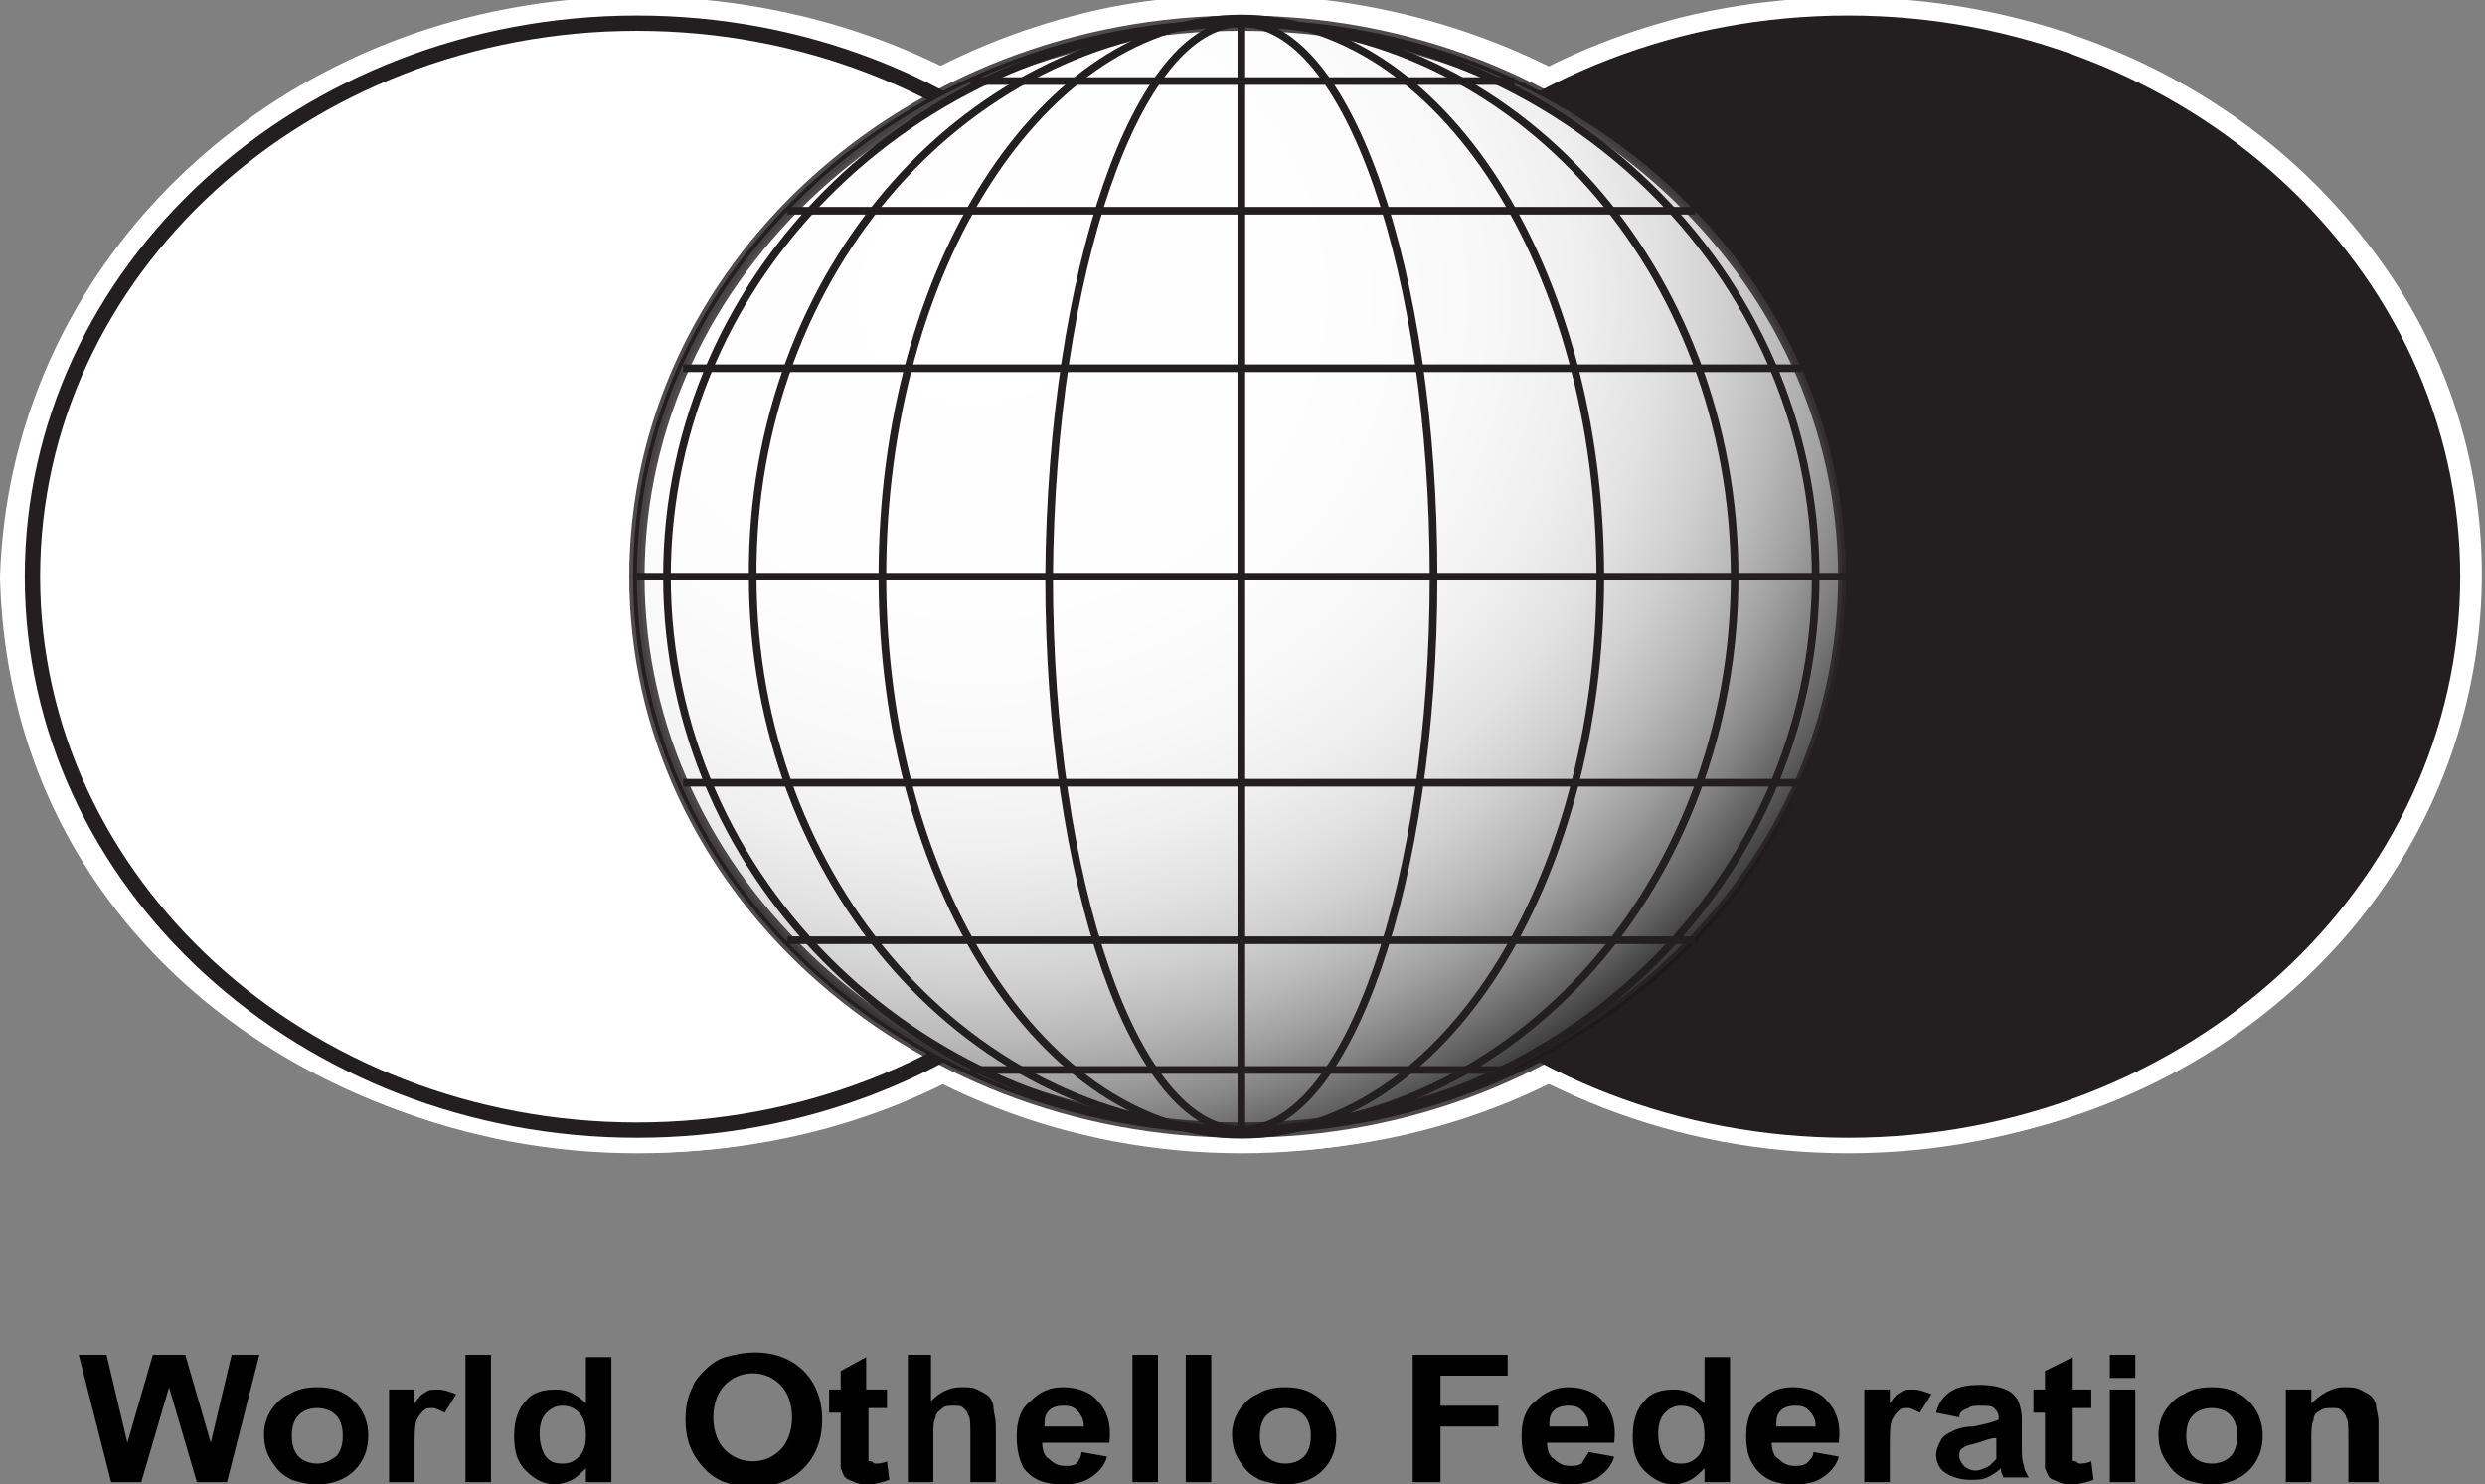
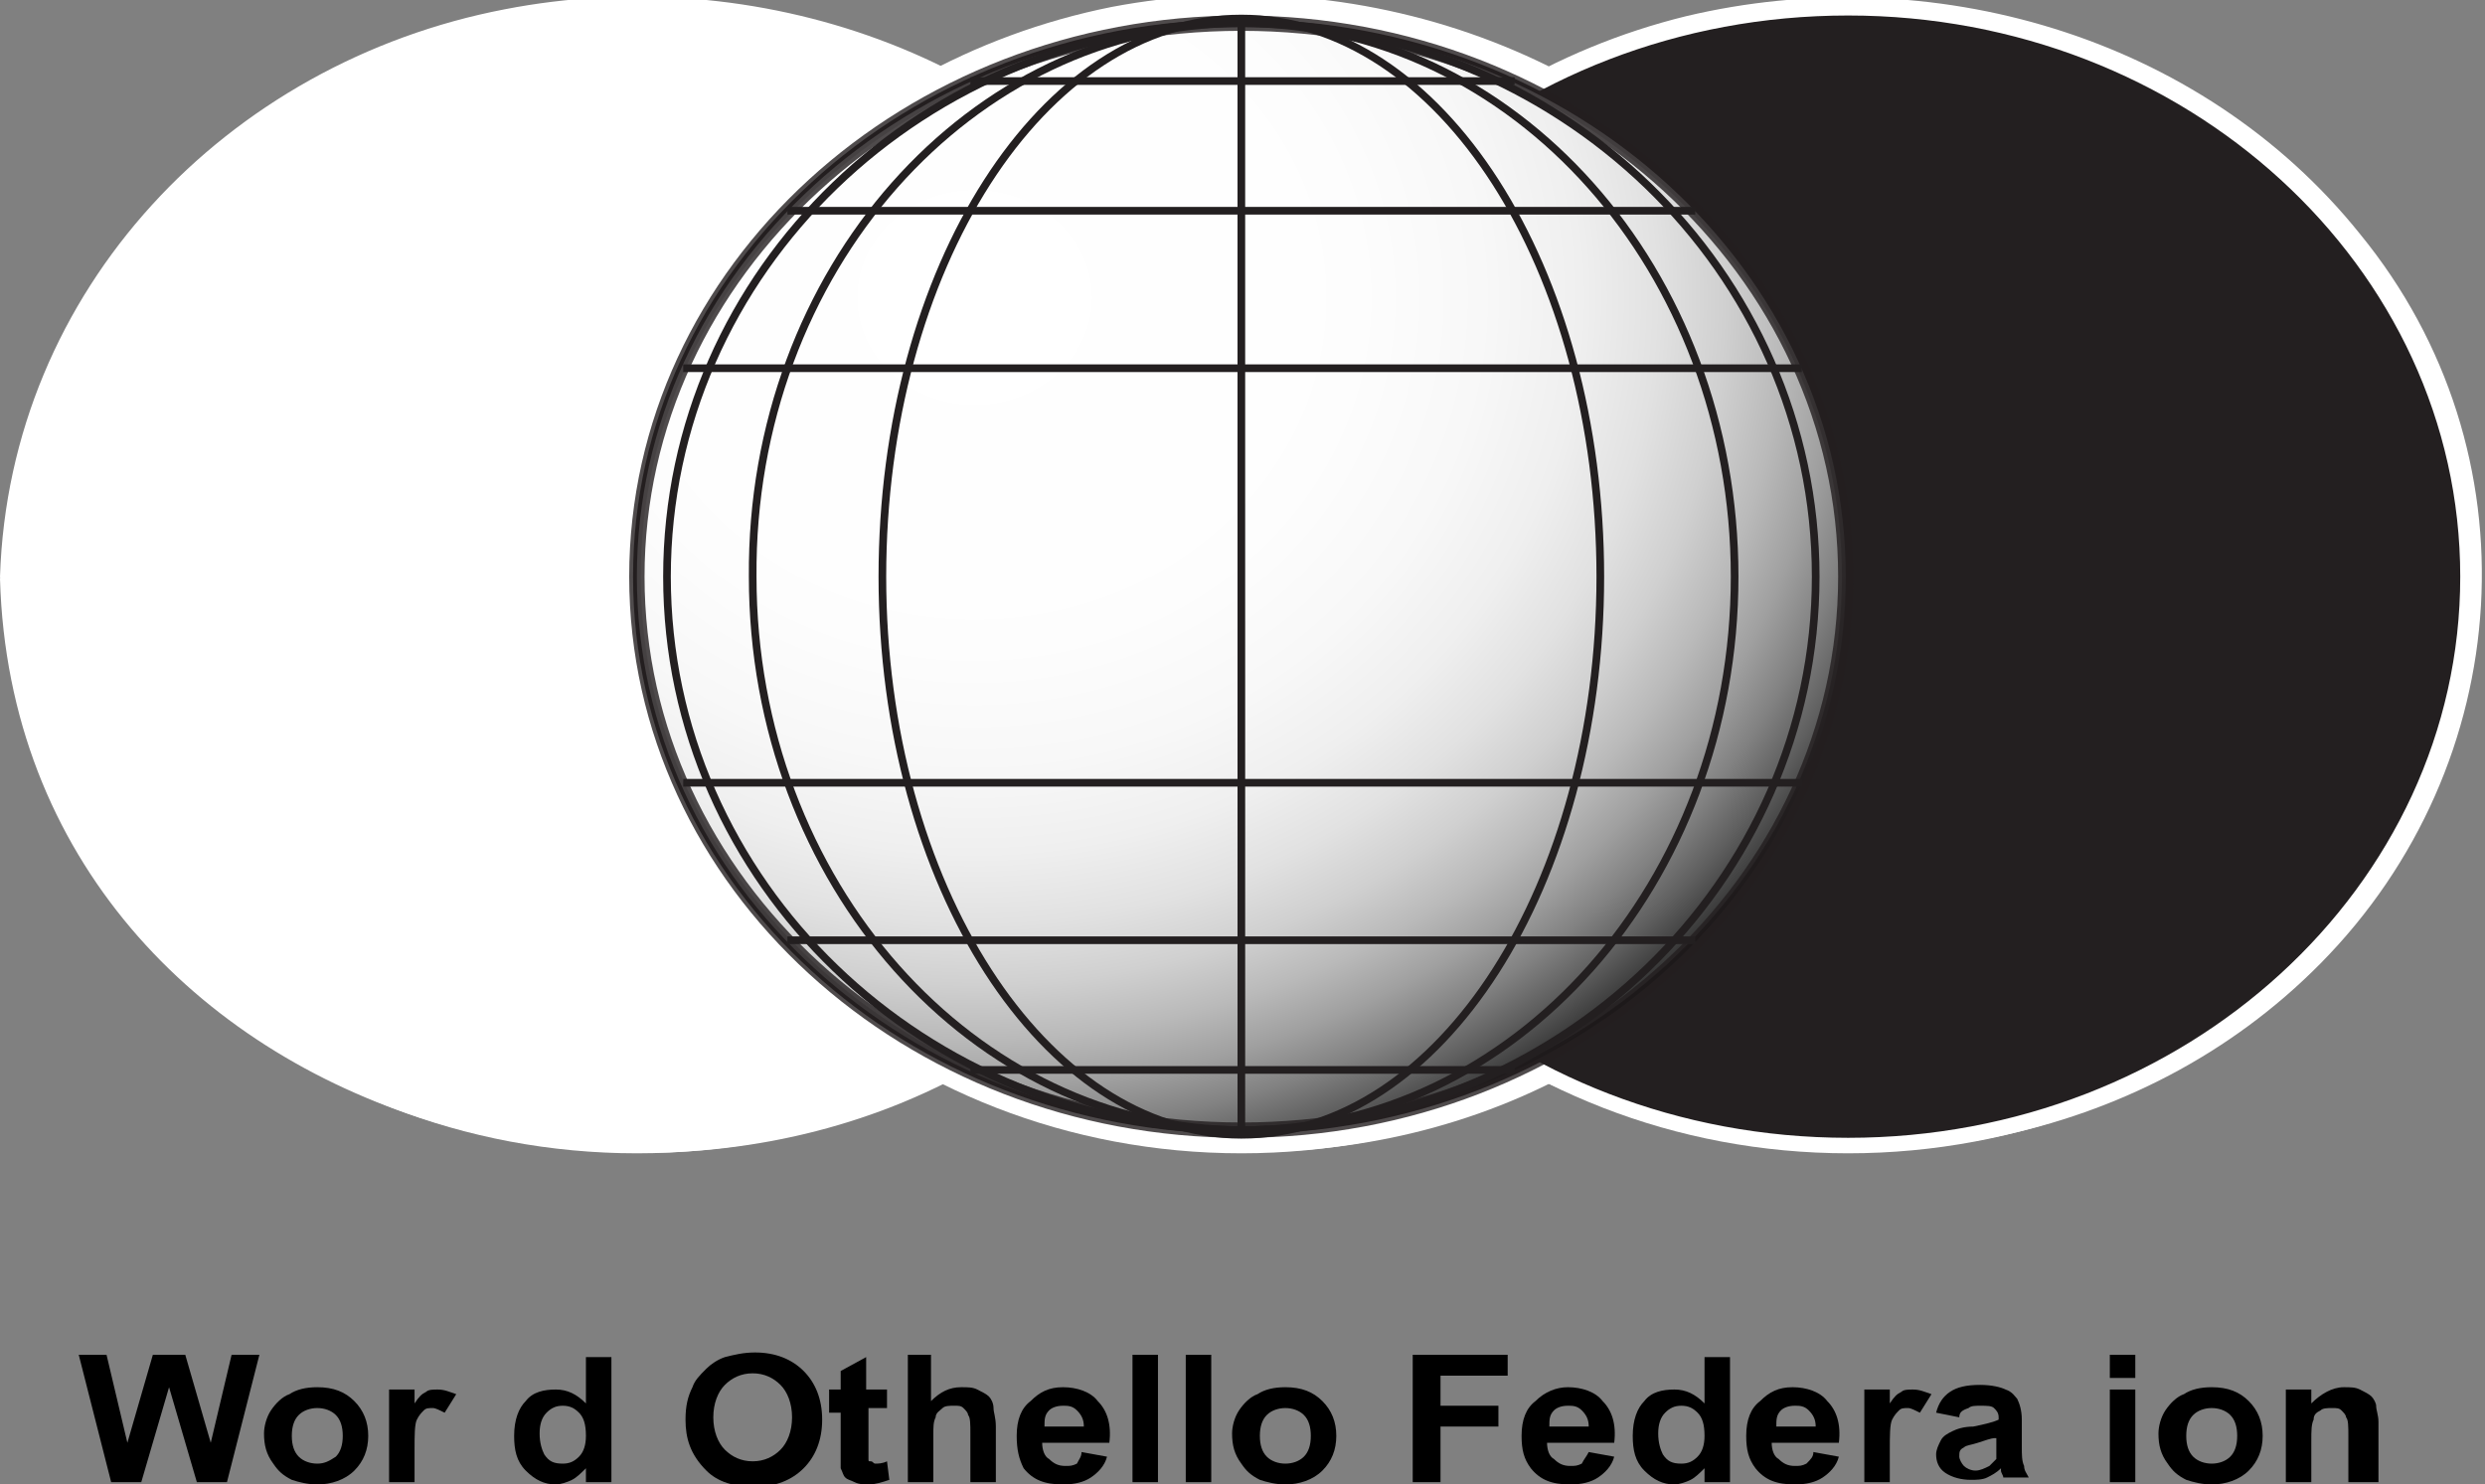
<svg xmlns="http://www.w3.org/2000/svg" version="1.1" id="Laag_1" x="0px" y="0px" viewBox="0 0 107.3 64.1" style="enable-background:new 0 0 107.3 64.1;" xml:space="preserve">
  <rect x="0" y="0" width="107.3" height="64.1" fill="#808080" stroke="none" />
  <style type="text/css">
	.st0{fill:#FFFFFF;}
	.st1{fill:none;stroke:#231F20;stroke-width:0.662;}
	.st2{fill:#231F20;stroke:#231F20;stroke-width:0.662;}
	.st3{fill:#FFFFFF;stroke:#231F20;stroke-width:0.331;}
	.st4{opacity:0.8;fill:url(#shading_1_);stroke:#231F20;stroke-width:0.662;}
	.st5{fill:none;stroke:#231F20;stroke-width:0.331;}
</style>
  <g id="WOF">
    <g>
      <path class="st0" d="M0.3,24.9C0.3,11.1,12.5,0,27.5,0c15,0,27.2,11.1,27.2,24.9c0,13.7-12.2,24.9-27.2,24.9    C12.5,49.8,0.3,38.6,0.3,24.9z" />
      <g>
        <path class="st0" d="M0.6,24.8C1.1,10,14.3-0.5,28.8,0.2c13.3,0.6,25.5,10.9,25.5,24.7c0,15.1-14.5,25.6-28.9,24.5     C12.2,48.5,1,38.3,0.6,24.8C0.6,24.6,0,24.7,0,25c0.7,24.2,32.7,32.8,48.3,16.2c7.6-8.1,8.8-20.5,2.4-29.7     C44.5,2.3,32.6-1.7,21.8,0.4C9.8,2.7,0.4,12.5,0,24.9C0,25.2,0.6,25.1,0.6,24.8z" />
      </g>
    </g>
    <g>
      <path class="st0" d="M52.6,24.9C52.6,11.1,64.8,0,79.8,0c15,0,27.2,11.1,27.2,24.9c0,13.7-12.2,24.9-27.2,24.9    C64.8,49.8,52.6,38.6,52.6,24.9z" />
      <g>
        <path class="st0" d="M52.9,24.8C53.4,8.3,69.4-2.3,85.1,0.7c11.6,2.2,21.5,12.1,21.5,24.3c0,16.4-16.9,27.1-32.2,24.1     C62.5,46.8,53.3,37.1,52.9,24.8c0-0.1-0.6,0-0.6,0.2c0.7,24,32.2,32.5,47.9,16.6c8.5-8.6,9.4-22.1,1.7-31.5     C95,1.5,83.3-1.8,72.8,0.7C61.4,3.5,52.6,13,52.3,25C52.3,25,52.9,25,52.9,24.8z" />
      </g>
    </g>
    <g>
      <path class="st0" d="M26.4,24.9C26.4,11.1,38.6,0,53.6,0c15,0,27.2,11.1,27.2,24.9c0,13.7-12.2,24.9-27.2,24.9    C38.6,49.8,26.4,38.6,26.4,24.9z" />
      <g>
        <path class="st0" d="M26.8,24.8C27.2,9.9,40.5-0.4,55,0.2c13.2,0.5,25.5,11,25.5,24.7c0,14.8-14,25.3-28.2,24.6     C38.8,48.9,27.2,38.6,26.8,24.8c0-0.3-0.6-0.2-0.6,0.1c0.7,23.9,32,32.8,47.9,16.7c7.8-7.9,9.4-20.2,3.2-29.6     C71.1,2.5,59-1.8,48,0.3C36,2.7,26.5,12.4,26.1,24.9C26.1,25.2,26.8,25.1,26.8,24.8z" />
      </g>
    </g>
    <g id="logo">
-       <path class="st1" d="M1.4,24.9C1.4,11.7,13.1,1,27.5,1c14.4,0,26.1,10.7,26.1,23.9c0,13.2-11.7,23.9-26.1,23.9    C13.1,48.8,1.4,38.1,1.4,24.9z" />
      <path class="st2" d="M53.6,24.9C53.6,11.7,65.3,1,79.8,1c14.4,0,26.1,10.7,26.1,23.9c0,13.2-11.7,23.9-26.1,23.9    C65.3,48.8,53.6,38.1,53.6,24.9z" />
      <path class="st3" d="M27.5,24.9C27.5,11.7,39.2,1,53.6,1c14.4,0,26.1,10.7,26.1,23.9c0,13.2-11.7,23.9-26.1,23.9    C39.2,48.8,27.5,38.1,27.5,24.9z" />
      <radialGradient id="shading_1_" cx="-18.402" cy="441.622" r="125.524" gradientTransform="matrix(0.346 0 0 0.317 48.452 -127.144)" gradientUnits="userSpaceOnUse">
        <stop offset="0" style="stop-color:#FFFFFF" />
        <stop offset="0.373" style="stop-color:#FDFDFD" />
        <stop offset="0.507" style="stop-color:#F6F6F6" />
        <stop offset="0.603" style="stop-color:#EBEBEB" />
        <stop offset="0.68" style="stop-color:#DADADA" />
        <stop offset="0.746" style="stop-color:#C4C4C4" />
        <stop offset="0.805" style="stop-color:#A8A8A8" />
        <stop offset="0.858" style="stop-color:#888888" />
        <stop offset="0.907" style="stop-color:#626262" />
        <stop offset="0.952" style="stop-color:#373737" />
        <stop offset="0.993" style="stop-color:#090909" />
        <stop offset="1" style="stop-color:#000000" />
      </radialGradient>
      <path id="shading" class="st4" d="M27.5,24.9C27.5,11.7,39.2,1,53.6,1c14.4,0,26.1,10.7,26.1,23.9c0,13.2-11.7,23.9-26.1,23.9    C39.2,48.8,27.5,38.1,27.5,24.9z" />
-       <line class="st5" x1="27.5" y1="24.9" x2="79.8" y2="24.9" />
      <line class="st5" x1="29.5" y1="15.9" x2="77.8" y2="15.9" />
      <line class="st5" x1="34" y1="9.1" x2="73.2" y2="9.1" />
      <line class="st5" x1="41.9" y1="3.5" x2="65.4" y2="3.5" />
      <line class="st5" x1="29.5" y1="33.8" x2="77.8" y2="33.8" />
      <line class="st5" x1="34" y1="40.6" x2="73.2" y2="40.6" />
      <line class="st5" x1="41.9" y1="46.2" x2="65.4" y2="46.2" />
      <path class="st5" d="M28.8,24.9C28.8,11.7,39.9,1,53.6,1c13.7,0,24.8,10.7,24.8,23.9c0,13.2-11.1,23.9-24.8,23.9    C39.9,48.8,28.8,38.1,28.8,24.9z" />
      <path class="st5" d="M74.9,24.9c0,13.2-9.5,23.9-21.2,23.9c-11.7,0-21.2-10.7-21.2-23.9C32.4,11.7,41.9,1,53.6,1    C65.4,1,74.9,11.7,74.9,24.9z" />
      <path class="st5" d="M69.1,24.9c0,13.3-6.9,24.1-15.5,24.1c-8.5,0-15.5-10.8-15.5-24.1c0-13.3,6.9-24.1,15.5-24.1    C62.2,0.8,69.1,11.6,69.1,24.9z" />
-       <path class="st5" d="M61.9,24.9c0,13.2-3.7,23.9-8.3,23.9c-4.6,0-8.3-10.7-8.3-23.9C45.4,11.7,49.1,1,53.6,1    C58.2,1,61.9,11.7,61.9,24.9z" />
      <line class="st5" x1="53.6" y1="48.8" x2="53.6" y2="0.8" />
    </g>
    <g>
      <path d="M4.8,64l-1.4-5.5h1.2l0.9,3.8l1.1-3.8H8l1.1,3.8l0.9-3.8h1.2L9.8,64H8.5l-1.2-4.1L6.1,64H4.8z" />
      <path d="M11.4,61.9c0-0.3,0.1-0.7,0.3-1c0.2-0.3,0.5-0.6,0.8-0.7c0.3-0.2,0.7-0.3,1.2-0.3c0.7,0,1.2,0.2,1.6,0.6    c0.4,0.4,0.6,0.9,0.6,1.5c0,0.6-0.2,1.1-0.6,1.5c-0.4,0.4-1,0.6-1.6,0.6c-0.4,0-0.8-0.1-1.1-0.2c-0.4-0.2-0.6-0.4-0.8-0.7    C11.5,62.8,11.4,62.4,11.4,61.9z M12.6,62c0,0.4,0.1,0.7,0.3,0.9c0.2,0.2,0.5,0.3,0.8,0.3c0.3,0,0.5-0.1,0.8-0.3    c0.2-0.2,0.3-0.5,0.3-0.9c0-0.4-0.1-0.7-0.3-0.9c-0.2-0.2-0.5-0.3-0.8-0.3c-0.3,0-0.6,0.1-0.8,0.3C12.7,61.3,12.6,61.6,12.6,62z" />
      <path d="M17.9,64h-1.1v-4h1.1v0.6c0.2-0.3,0.3-0.4,0.5-0.5c0.1-0.1,0.3-0.1,0.5-0.1c0.3,0,0.5,0.1,0.8,0.2L19.2,61    c-0.2-0.1-0.4-0.2-0.5-0.2c-0.2,0-0.3,0-0.4,0.1c-0.1,0.1-0.2,0.2-0.3,0.4c-0.1,0.2-0.1,0.7-0.1,1.3V64z" />
-       <path d="M20.1,64v-5.5h1.1V64H20.1z" />
      <path d="M26.4,64h-1.1v-0.6c-0.2,0.2-0.4,0.4-0.6,0.5c-0.2,0.1-0.5,0.2-0.7,0.2c-0.5,0-0.9-0.2-1.3-0.6c-0.4-0.4-0.5-0.9-0.5-1.5    c0-0.7,0.2-1.2,0.5-1.5c0.3-0.4,0.8-0.5,1.3-0.5c0.5,0,0.9,0.2,1.3,0.6v-2h1.1V64z M23.3,61.9c0,0.4,0.1,0.7,0.2,0.9    c0.2,0.3,0.4,0.4,0.8,0.4c0.3,0,0.5-0.1,0.7-0.3c0.2-0.2,0.3-0.5,0.3-0.9c0-0.5-0.1-0.8-0.3-1c-0.2-0.2-0.4-0.3-0.7-0.3    c-0.3,0-0.5,0.1-0.7,0.3C23.4,61.2,23.3,61.5,23.3,61.9z" />
      <path d="M29.6,61.3c0-0.6,0.1-1,0.3-1.4c0.1-0.3,0.3-0.5,0.6-0.8c0.2-0.2,0.5-0.4,0.8-0.5c0.4-0.1,0.8-0.2,1.3-0.2    c0.9,0,1.6,0.3,2.1,0.8c0.5,0.5,0.8,1.2,0.8,2.1c0,0.9-0.3,1.6-0.8,2.1c-0.5,0.5-1.2,0.8-2.1,0.8c-0.9,0-1.6-0.2-2.1-0.7    C29.8,62.8,29.6,62.1,29.6,61.3z M30.8,61.2c0,0.6,0.2,1.1,0.5,1.4c0.3,0.3,0.7,0.5,1.2,0.5c0.5,0,0.9-0.2,1.2-0.5    c0.3-0.3,0.5-0.8,0.5-1.4c0-0.6-0.2-1.1-0.5-1.4c-0.3-0.3-0.7-0.5-1.2-0.5c-0.5,0-0.9,0.2-1.2,0.5C31,60.1,30.8,60.6,30.8,61.2z" />
      <path d="M38.3,60v0.8h-0.8v1.6c0,0.3,0,0.5,0,0.6c0,0.1,0,0.1,0.1,0.1c0.1,0,0.1,0.1,0.2,0.1c0.1,0,0.3,0,0.5-0.1l0.1,0.8    c-0.3,0.1-0.6,0.2-0.9,0.2c-0.2,0-0.4,0-0.6-0.1c-0.2-0.1-0.3-0.1-0.4-0.2c-0.1-0.1-0.1-0.2-0.2-0.4c0-0.1,0-0.4,0-0.7v-1.7h-0.5    V60h0.5v-0.8l1.1-0.6V60H38.3z" />
      <path d="M40.2,58.5v2c0.4-0.4,0.8-0.6,1.3-0.6c0.3,0,0.5,0,0.7,0.1c0.2,0.1,0.4,0.2,0.5,0.3c0.1,0.1,0.2,0.3,0.2,0.5    c0,0.2,0.1,0.4,0.1,0.8V64h-1.1v-2.1c0-0.4,0-0.7-0.1-0.8c0-0.1-0.1-0.2-0.2-0.3c-0.1-0.1-0.2-0.1-0.4-0.1c-0.2,0-0.4,0-0.5,0.1    c-0.1,0.1-0.3,0.2-0.3,0.4c-0.1,0.2-0.1,0.4-0.1,0.8v2h-1.1v-5.5H40.2z" />
      <path d="M46.7,62.7l1.1,0.2c-0.1,0.4-0.4,0.7-0.7,0.9c-0.3,0.2-0.7,0.3-1.2,0.3c-0.8,0-1.3-0.2-1.7-0.7C44,63,43.9,62.6,43.9,62    c0-0.7,0.2-1.2,0.6-1.5c0.4-0.4,0.8-0.6,1.4-0.6c0.6,0,1.2,0.2,1.5,0.6c0.4,0.4,0.6,1,0.5,1.8H45c0,0.3,0.1,0.6,0.3,0.7    c0.2,0.2,0.4,0.3,0.7,0.3c0.2,0,0.3,0,0.5-0.1C46.6,63,46.7,62.9,46.7,62.7z M46.8,61.6c0-0.3-0.1-0.5-0.3-0.7    c-0.2-0.2-0.4-0.2-0.6-0.2c-0.3,0-0.5,0.1-0.6,0.2c-0.2,0.2-0.2,0.4-0.2,0.7H46.8z" />
      <path d="M48.9,64v-5.5H50V64H48.9z" />
      <path d="M51.2,64v-5.5h1.1V64H51.2z" />
      <path d="M53.2,61.9c0-0.3,0.1-0.7,0.3-1c0.2-0.3,0.5-0.6,0.8-0.7c0.3-0.2,0.7-0.3,1.2-0.3c0.7,0,1.2,0.2,1.6,0.6    c0.4,0.4,0.6,0.9,0.6,1.5c0,0.6-0.2,1.1-0.6,1.5c-0.4,0.4-1,0.6-1.6,0.6c-0.4,0-0.8-0.1-1.1-0.2c-0.4-0.2-0.6-0.4-0.8-0.7    C53.3,62.8,53.2,62.4,53.2,61.9z M54.4,62c0,0.4,0.1,0.7,0.3,0.9c0.2,0.2,0.5,0.3,0.8,0.3c0.3,0,0.6-0.1,0.8-0.3    c0.2-0.2,0.3-0.5,0.3-0.9c0-0.4-0.1-0.7-0.3-0.9c-0.2-0.2-0.5-0.3-0.8-0.3c-0.3,0-0.6,0.1-0.8,0.3C54.5,61.3,54.4,61.6,54.4,62z" />
      <path d="M61,64v-5.5h4.1v0.9h-2.9v1.3h2.5v0.9h-2.5V64H61z" />
      <path d="M68.6,62.7l1.1,0.2c-0.1,0.4-0.4,0.7-0.7,0.9c-0.3,0.2-0.7,0.3-1.2,0.3c-0.8,0-1.3-0.2-1.7-0.7c-0.3-0.4-0.4-0.8-0.4-1.4    c0-0.7,0.2-1.2,0.6-1.5c0.4-0.4,0.9-0.6,1.4-0.6c0.6,0,1.2,0.2,1.5,0.6c0.4,0.4,0.6,1,0.5,1.8h-2.9c0,0.3,0.1,0.6,0.3,0.7    c0.2,0.2,0.4,0.3,0.7,0.3c0.2,0,0.3,0,0.5-0.1C68.4,63,68.5,62.9,68.6,62.7z M68.6,61.6c0-0.3-0.1-0.5-0.3-0.7    c-0.2-0.2-0.4-0.2-0.6-0.2c-0.3,0-0.5,0.1-0.6,0.2c-0.2,0.2-0.2,0.4-0.2,0.7H68.6z" />
      <path d="M74.7,64h-1.1v-0.6c-0.2,0.2-0.4,0.4-0.6,0.5c-0.2,0.1-0.5,0.2-0.7,0.2c-0.5,0-0.9-0.2-1.3-0.6c-0.4-0.4-0.5-0.9-0.5-1.5    c0-0.7,0.2-1.2,0.5-1.5c0.3-0.4,0.8-0.5,1.3-0.5c0.5,0,0.9,0.2,1.3,0.6v-2h1.1V64z M71.6,61.9c0,0.4,0.1,0.7,0.2,0.9    c0.2,0.3,0.4,0.4,0.8,0.4c0.3,0,0.5-0.1,0.7-0.3c0.2-0.2,0.3-0.5,0.3-0.9c0-0.5-0.1-0.8-0.3-1c-0.2-0.2-0.4-0.3-0.7-0.3    c-0.3,0-0.5,0.1-0.7,0.3C71.7,61.2,71.6,61.5,71.6,61.9z" />
      <path d="M78.3,62.7l1.1,0.2c-0.1,0.4-0.4,0.7-0.7,0.9c-0.3,0.2-0.7,0.3-1.2,0.3c-0.8,0-1.3-0.2-1.7-0.7c-0.3-0.4-0.4-0.8-0.4-1.4    c0-0.7,0.2-1.2,0.6-1.5c0.4-0.4,0.8-0.6,1.4-0.6c0.6,0,1.2,0.2,1.5,0.6c0.4,0.4,0.6,1,0.5,1.8h-2.9c0,0.3,0.1,0.6,0.3,0.7    c0.2,0.2,0.4,0.3,0.7,0.3c0.2,0,0.3,0,0.5-0.1C78.2,63,78.3,62.9,78.3,62.7z M78.4,61.6c0-0.3-0.1-0.5-0.3-0.7    c-0.2-0.2-0.4-0.2-0.6-0.2c-0.3,0-0.5,0.1-0.6,0.2c-0.2,0.2-0.2,0.4-0.2,0.7H78.4z" />
      <path d="M81.6,64h-1.1v-4h1.1v0.6c0.2-0.3,0.3-0.4,0.5-0.5c0.1-0.1,0.3-0.1,0.5-0.1c0.3,0,0.5,0.1,0.8,0.2L82.9,61    c-0.2-0.1-0.4-0.2-0.5-0.2c-0.2,0-0.3,0-0.4,0.1c-0.1,0.1-0.2,0.2-0.3,0.4c-0.1,0.2-0.1,0.7-0.1,1.3V64z" />
      <path d="M84.6,61.2l-1-0.2c0.1-0.4,0.3-0.7,0.6-0.9c0.3-0.2,0.7-0.3,1.3-0.3c0.5,0,0.9,0.1,1.1,0.2c0.3,0.1,0.4,0.3,0.5,0.4    c0.1,0.2,0.2,0.5,0.2,0.9l0,1.2c0,0.3,0,0.6,0.1,0.8c0,0.2,0.1,0.3,0.2,0.5h-1.1c0-0.1-0.1-0.2-0.1-0.3c0-0.1,0-0.1,0-0.1    c-0.2,0.2-0.4,0.3-0.6,0.4c-0.2,0.1-0.5,0.1-0.7,0.1c-0.4,0-0.8-0.1-1.1-0.3c-0.3-0.2-0.4-0.5-0.4-0.8c0-0.2,0.1-0.4,0.2-0.6    c0.1-0.2,0.3-0.3,0.5-0.4c0.2-0.1,0.5-0.2,0.9-0.2c0.5-0.1,0.9-0.2,1.1-0.3v-0.1c0-0.2-0.1-0.3-0.2-0.4c-0.1-0.1-0.3-0.1-0.6-0.1    c-0.2,0-0.4,0-0.5,0.1C84.7,60.9,84.6,61,84.6,61.2z M86.1,62.1c-0.1,0-0.4,0.1-0.7,0.2c-0.3,0.1-0.5,0.1-0.6,0.2    c-0.2,0.1-0.2,0.2-0.2,0.4c0,0.1,0.1,0.3,0.2,0.4c0.1,0.1,0.3,0.2,0.5,0.2c0.2,0,0.4-0.1,0.6-0.2c0.1-0.1,0.2-0.2,0.3-0.3    c0-0.1,0-0.3,0-0.5V62.1z" />
-       <path d="M90.3,60v0.8h-0.8v1.6c0,0.3,0,0.5,0,0.6c0,0.1,0,0.1,0.1,0.1c0.1,0,0.1,0.1,0.2,0.1c0.1,0,0.3,0,0.5-0.1l0.1,0.8    c-0.3,0.1-0.6,0.2-0.9,0.2c-0.2,0-0.4,0-0.6-0.1c-0.2-0.1-0.3-0.1-0.4-0.2c-0.1-0.1-0.1-0.2-0.2-0.4c0-0.1,0-0.4,0-0.7v-1.7h-0.5    V60h0.5v-0.8l1.2-0.6V60H90.3z" />
      <path d="M91.1,59.5v-1h1.1v1H91.1z M91.1,64v-4h1.1v4H91.1z" />
      <path d="M93.2,61.9c0-0.3,0.1-0.7,0.3-1c0.2-0.3,0.5-0.6,0.8-0.7c0.3-0.2,0.7-0.3,1.2-0.3c0.7,0,1.2,0.2,1.6,0.6    c0.4,0.4,0.6,0.9,0.6,1.5c0,0.6-0.2,1.1-0.6,1.5c-0.4,0.4-1,0.6-1.6,0.6c-0.4,0-0.8-0.1-1.1-0.2c-0.4-0.2-0.6-0.4-0.8-0.7    C93.3,62.8,93.2,62.4,93.2,61.9z M94.4,62c0,0.4,0.1,0.7,0.3,0.9c0.2,0.2,0.5,0.3,0.8,0.3c0.3,0,0.6-0.1,0.8-0.3    c0.2-0.2,0.3-0.5,0.3-0.9c0-0.4-0.1-0.7-0.3-0.9c-0.2-0.2-0.5-0.3-0.8-0.3c-0.3,0-0.6,0.1-0.8,0.3C94.5,61.3,94.4,61.6,94.4,62z" />
      <path d="M102.5,64h-1.1v-2c0-0.4,0-0.7-0.1-0.8c0-0.1-0.1-0.2-0.2-0.3c-0.1-0.1-0.2-0.1-0.4-0.1c-0.2,0-0.4,0-0.5,0.1    c-0.2,0.1-0.3,0.2-0.3,0.4c-0.1,0.2-0.1,0.5-0.1,0.9V64h-1.1v-4h1.1v0.6c0.4-0.4,0.9-0.7,1.4-0.7c0.3,0,0.5,0,0.7,0.1    c0.2,0.1,0.4,0.2,0.5,0.3c0.1,0.1,0.2,0.3,0.2,0.4c0,0.2,0.1,0.4,0.1,0.7V64z" />
    </g>
  </g>
  <g>
</g>
  <g>
</g>
  <g>
</g>
  <g>
</g>
  <g>
</g>
</svg>